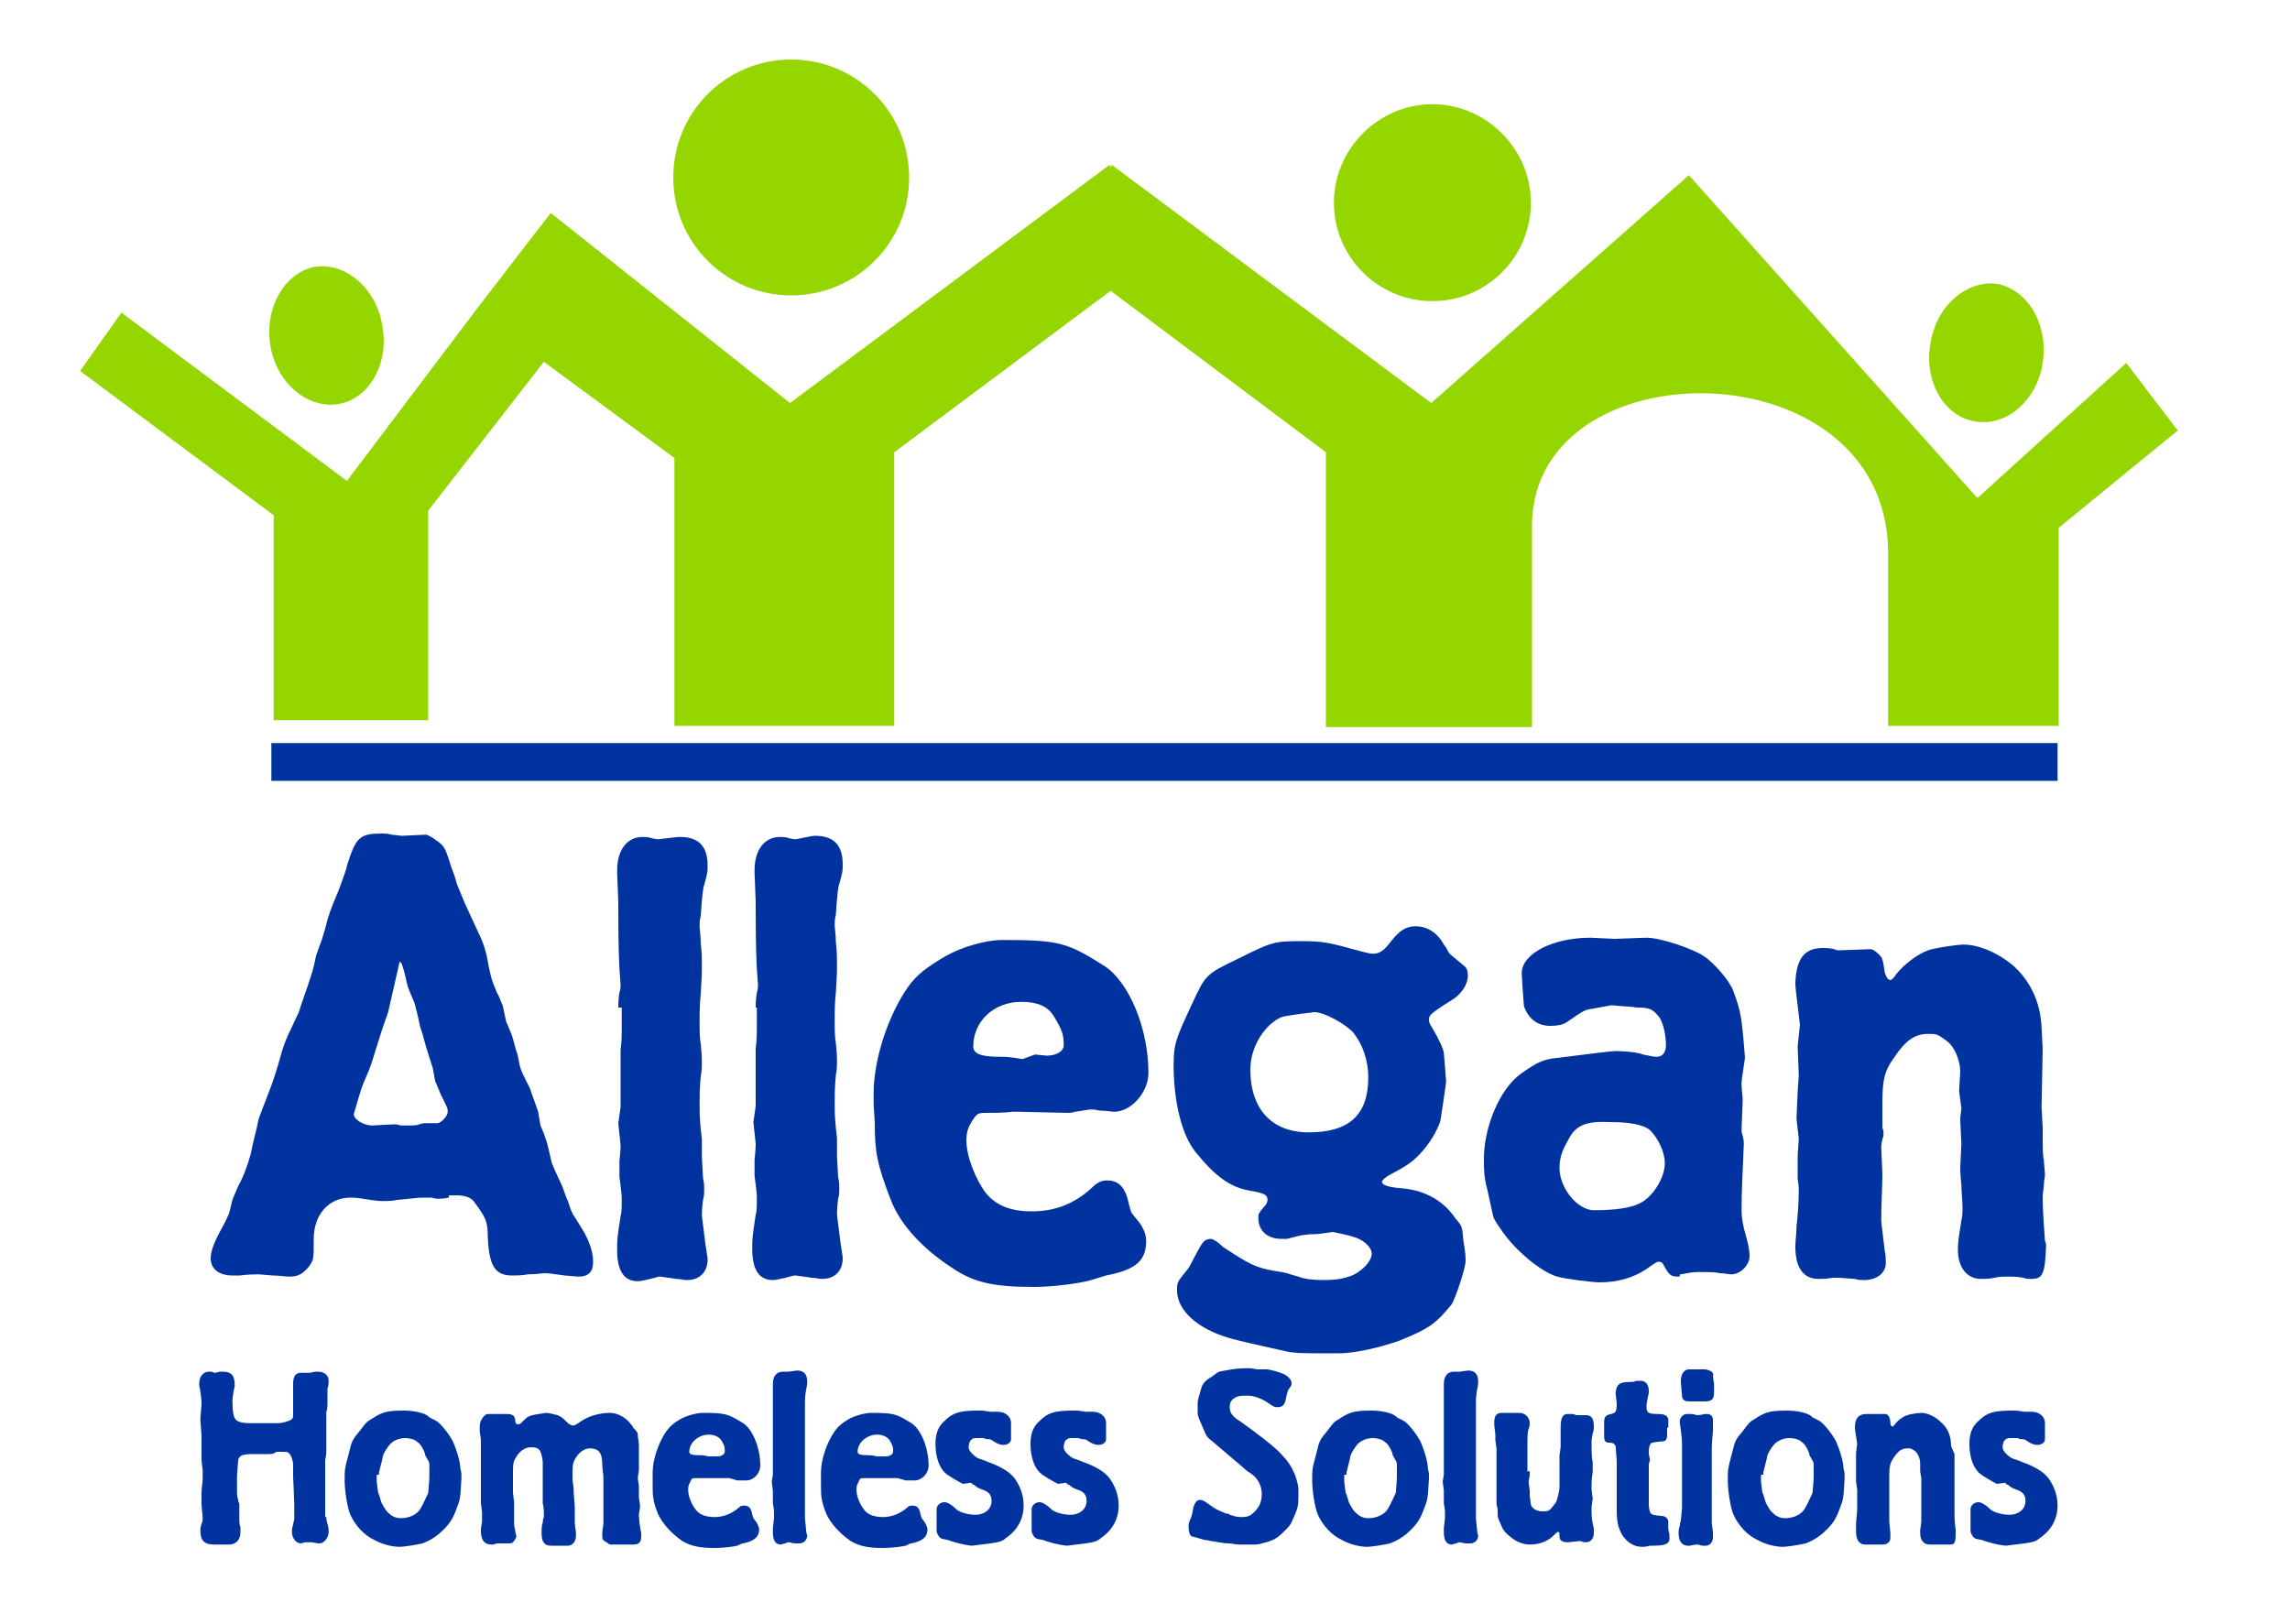
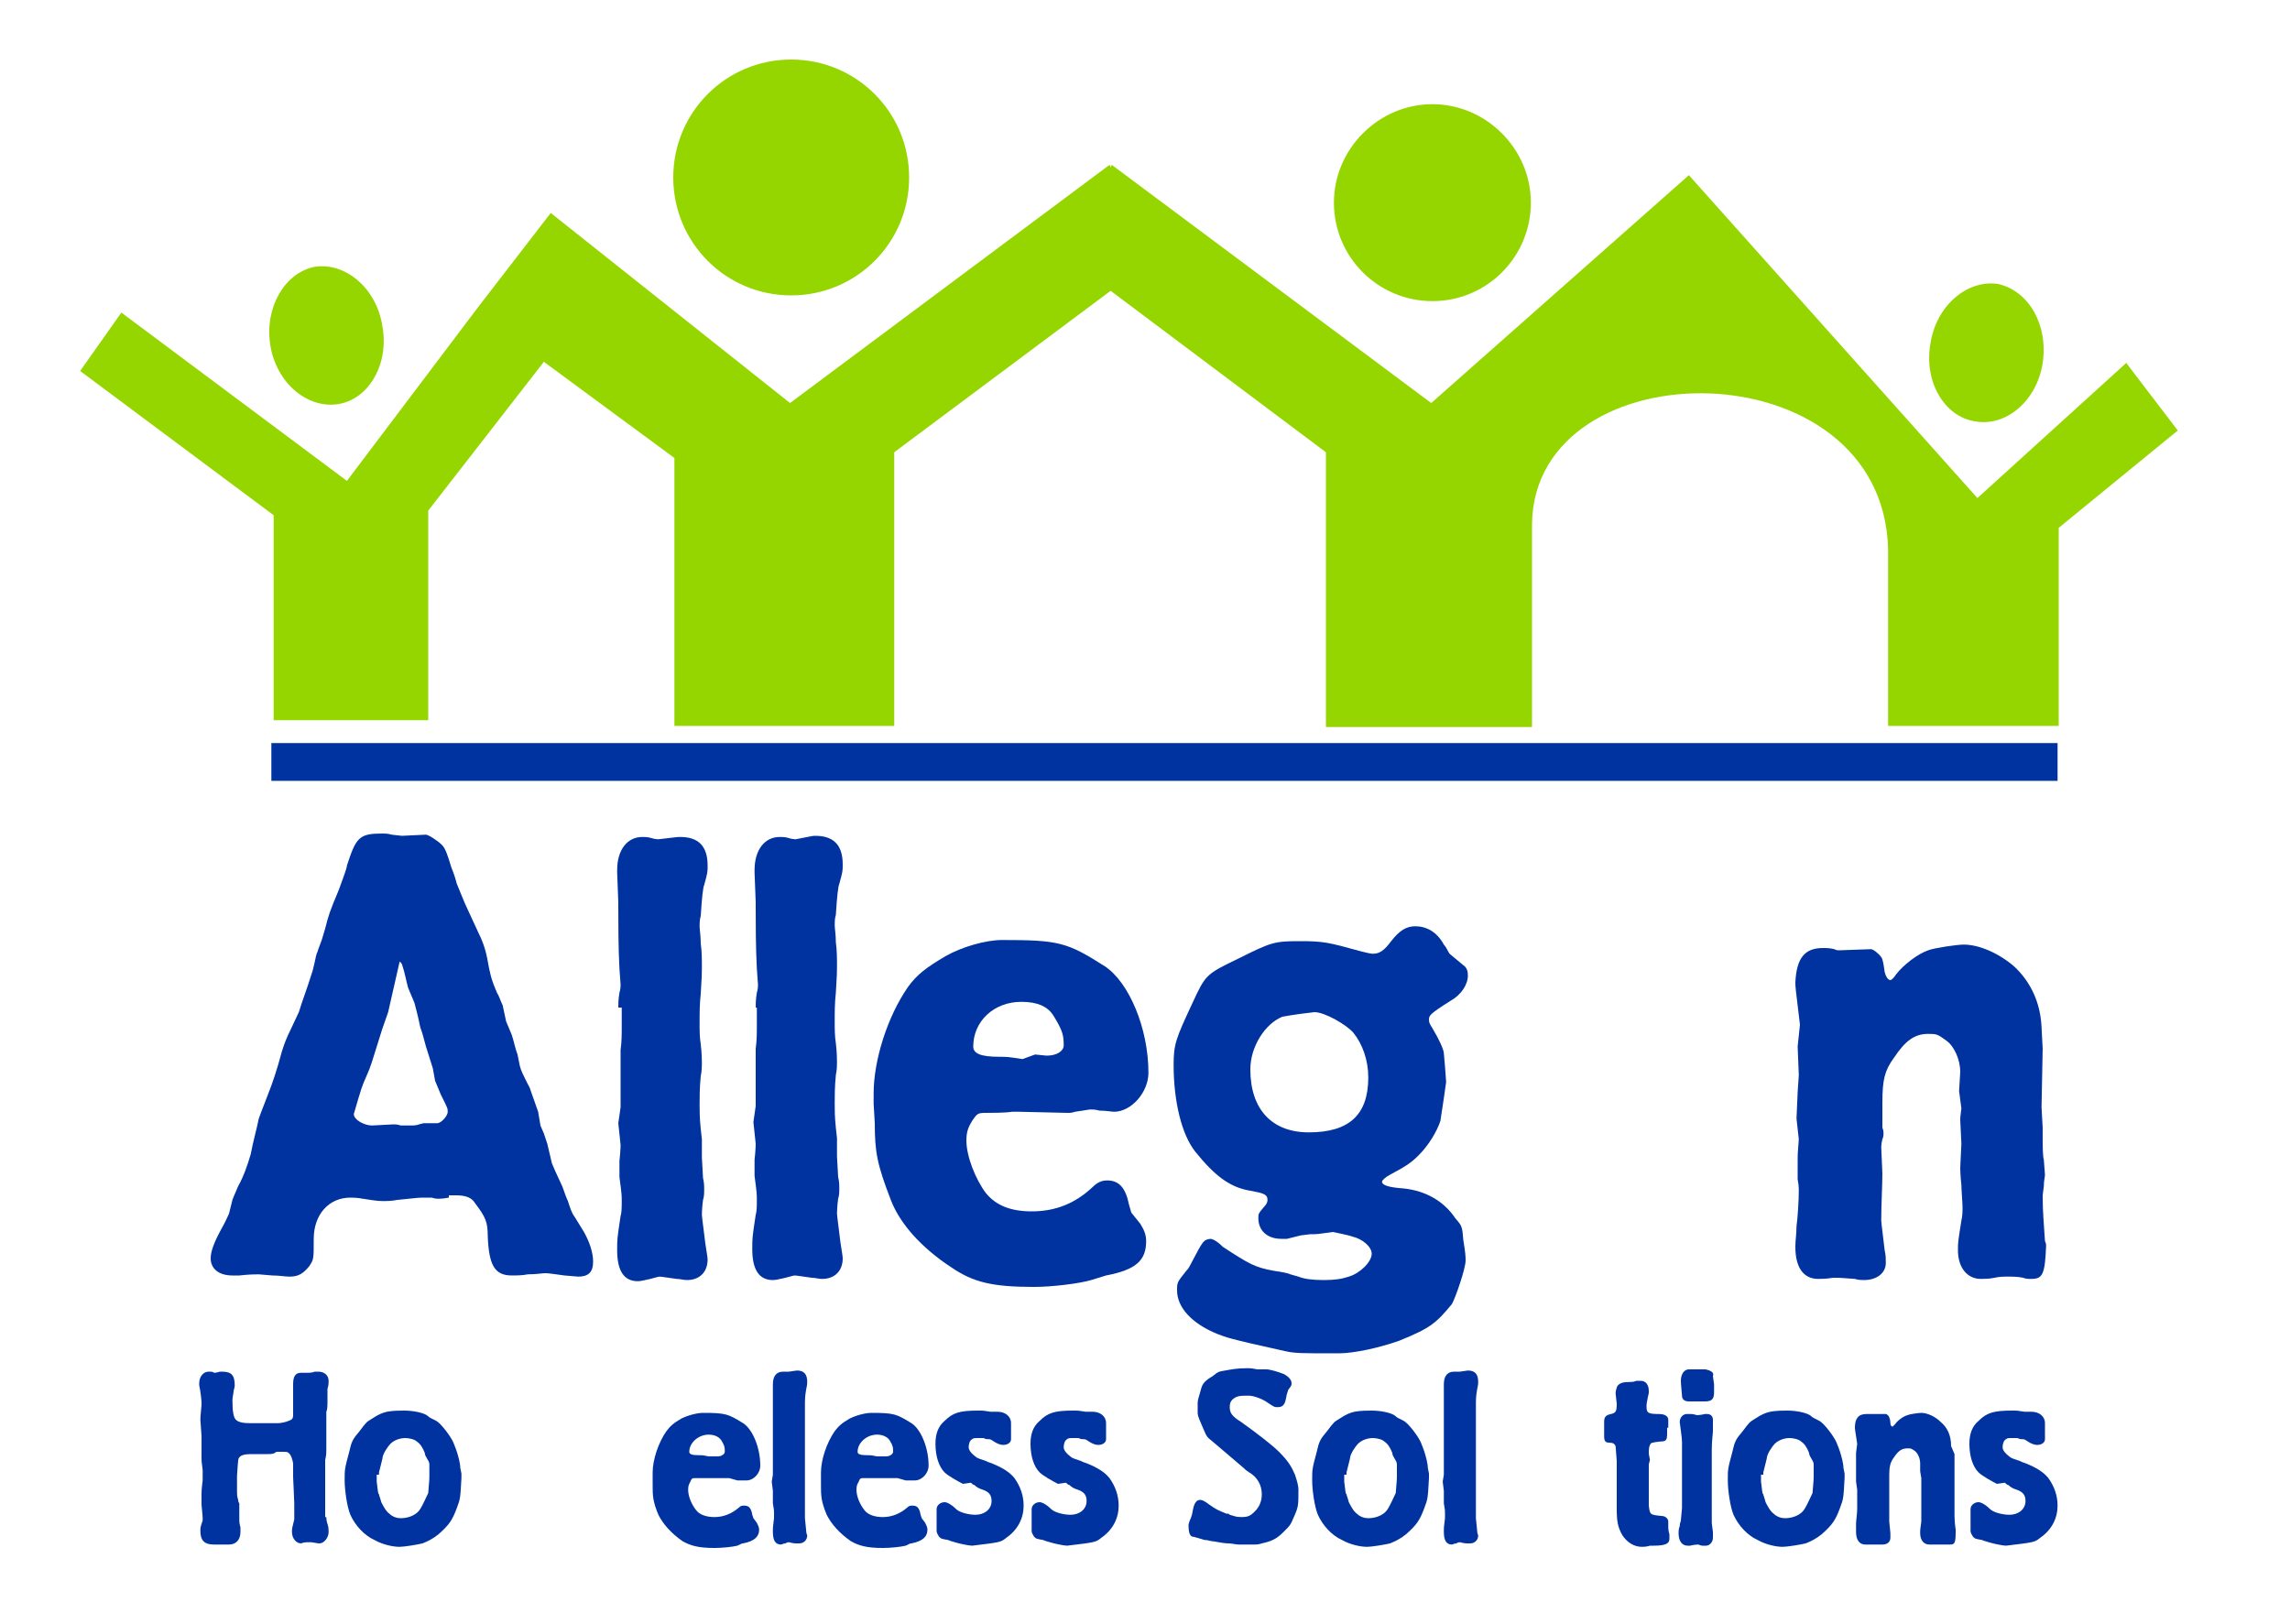
<svg xmlns="http://www.w3.org/2000/svg" id="Layer_1" x="0px" y="0px" viewBox="0 0 200 141.8" style="enable-background:new 0 0 200 141.8;" xml:space="preserve">
  <style type="text/css"> .st0{fill-rule:evenodd;clip-rule:evenodd;fill:#95D600;} .st1{fill-rule:evenodd;clip-rule:evenodd;fill:#0033A0;} .st2{fill:#0033A0;} </style>
  <g>
    <path class="st0" d="M164.9,48c-0.4-17.8-30.8-17.8-31.1-2.3v17.8h-18V39.5L97,25.4L78.1,39.5v23.9H58.9V40l-11.4-8.4L37.4,44.6 v18.3H23.9V45L7,32.4l3.6-5.1L30.3,42l11.4-15.1l6.4-8.3L69,35.2l27.9-20.8l0.1,0.2l0.1-0.2l27.9,20.8l22.5-19.9l25.2,28.2l13-11.8 l4.5,5.9l-10.4,8.5v17.3h-14.9V48L164.9,48z M58.8,15.5c0,5.7,4.6,10.3,10.3,10.3c5.7,0,10.3-4.6,10.3-10.3 c0-5.7-4.6-10.3-10.3-10.3C63.4,5.2,58.8,9.8,58.8,15.5z M116.5,17.7c0,4.8,3.9,8.6,8.6,8.6c4.8,0,8.6-3.9,8.6-8.6 s-3.9-8.6-8.6-8.6C120.4,9.1,116.5,13,116.5,17.7z M178.4,31.7c-0.5,3.3-3.2,5.6-5.9,5.1c-2.7-0.4-4.5-3.5-3.9-6.8 c0.5-3.3,3.2-5.6,5.9-5.2C177.2,25.4,178.9,28.4,178.4,31.7z M23.6,30.1c0.5,3.3,3.2,5.6,5.9,5.2c2.7-0.4,4.5-3.5,3.9-6.8 c-0.5-3.3-3.2-5.6-5.9-5.2C24.9,23.8,23.1,26.8,23.6,30.1z" />
    <g>
      <rect x="23.7" y="64.9" class="st1" width="156" height="3.3" />
      <g>
        <path class="st2" d="M39.2,104.6c-0.5,0.1-0.9,0.1-0.9,0.1c-0.1,0-0.3,0-0.6-0.1h-0.6c-0.5,0-0.5,0-2.4,0.2 c-0.5,0.1-0.9,0.1-1.3,0.1c-0.5,0-1-0.1-1.7-0.2c-0.5-0.1-0.9-0.1-1.1-0.1c-1.9,0-3.2,1.5-3.2,3.6c0,1.8,0,1.8-0.4,2.4 c-0.5,0.6-0.9,0.9-1.7,0.9c-0.4,0-0.9-0.1-1.5-0.1l-1.2-0.1c-0.3,0-0.8,0-1.7,0.1h-0.6c-1.2,0-1.9-0.6-1.9-1.5 c0-0.6,0.3-1.4,0.9-2.5c0.4-0.7,0.6-1.2,0.7-1.4l0.3-1.2c0.1-0.3,0.3-0.7,0.5-1.2c0.5-0.9,0.8-1.8,1.1-2.8 c0.2-1.1,0.5-2.1,0.7-3.1c0.1-0.3,0.3-0.8,0.8-2.1c0.4-1,0.8-2.2,1.2-3.7c0.2-0.7,0.5-1.4,0.7-1.8l0.8-1.7c0.3-1,0.6-1.7,1.2-3.6 c0.1-0.4,0.2-0.8,0.3-1.3c0.1-0.4,0.1-0.2,0.2-0.6l0.3-0.8l0.3-1c0.3-1.2,0.4-1.5,1.2-3.4c0.4-1.1,0.7-1.9,0.7-2.1 c0.8-2.5,1.1-2.8,3.1-2.8c0.2,0,0.5,0,0.8,0.1l0.9,0.1l2.1-0.1c0.2,0,1,0.5,1.4,0.9c0.3,0.3,0.5,0.9,0.8,1.9 c0.1,0.3,0.3,0.7,0.5,1.5l0.7,1.7l1.2,2.6c0.5,1,0.7,1.8,0.9,3c0.2,0.9,0.2,1,0.7,2.2c0.2,0.3,0.3,0.7,0.5,1.1l0.3,1.4l0.5,1.2 c0.2,0.6,0.3,1.2,0.5,1.7l0.2,1c0.1,0.4,0.3,0.8,0.6,1.4c0.3,0.6,0.2,0.3,0.4,0.9l0.6,1.7l0.2,1.2l0.3,0.7 c0.1,0.3,0.2,0.6,0.3,0.9l0.4,1.7l0.3,0.7l0.6,1.3c0.2,0.5,0.3,0.9,0.5,1.3c0.2,0.6,0.3,1,0.6,1.4l0.8,1.3 c0.5,0.9,0.8,1.8,0.8,2.6c0,0.9-0.4,1.3-1.3,1.3l-1.2-0.1c-0.8-0.1-1.3-0.2-1.7-0.2c-0.2,0-0.8,0.1-1.5,0.1 c-0.5,0.1-1,0.1-1.4,0.1c-1.5,0-2-0.9-2.1-3.4c0-1.3-0.2-1.7-1.1-2.9c-0.3-0.5-0.8-0.7-1.7-0.7H39.2z M33.9,88.4 c-0.5,1.4-0.6,1.7-0.9,2.7c-0.5,1.6-0.6,2-1,2.9c-0.4,0.9-0.4,0.9-1.1,3.3c0,0.5,0.9,1,1.6,1l1.9-0.1c0.1,0,0.3,0,0.6,0.1h0.7 c0.4,0,0.7,0,0.9-0.1l0.4-0.1h1.2c0.3,0,0.9-0.6,0.9-1c0-0.3,0-0.3-0.6-1.5L38,94.4l-0.2-1.1l-0.6-1.9l-0.3-1.1l-0.2-0.6 c-0.2-1-0.4-1.7-0.5-2.1c-0.5-1.2-0.6-1.4-0.6-1.5c-0.1-0.3-0.2-1-0.5-1.9c-0.1-0.1-0.1-0.2-0.2-0.2L33.9,88.4z" />
        <path class="st2" d="M54,88c0-0.3,0-0.7,0.1-1.3c0.1-0.3,0.1-0.6,0.1-0.7l-0.1-1.4C54,82.9,54,80.3,54,79.3v-0.5l-0.1-2.6V76 c0-1.8,0.9-2.9,2.2-2.9c0.2,0,0.5,0,0.8,0.1c0.3,0.1,0.6,0.1,0.6,0.1c1.7-0.2,1.7-0.2,1.9-0.2c1.6,0,2.4,0.8,2.4,2.5 c0,0.6,0,0.6-0.3,1.7c-0.1,0.2-0.2,1.1-0.3,2.7c-0.1,0.3-0.1,0.7-0.1,0.9c0,0.3,0.1,0.8,0.1,1.5c0.1,0.7,0.1,1.4,0.1,2.1 c0,0.6,0,0.6-0.1,2.3c-0.1,0.9-0.1,1.7-0.1,2.5c0,0.7,0,1.3,0.1,1.9c0.1,0.9,0.1,1.4,0.1,1.7c0,0.2,0,0.6-0.1,1.1 c-0.1,1-0.1,1.8-0.1,2.5c0,0.6,0,1.1,0.1,2.1l0.1,0.9v1.6l0.1,1.8c0.1,0.4,0.1,0.7,0.1,1c0,0.3,0,0.6-0.1,0.9 c-0.1,0.7-0.1,1.3-0.1,1.3c0,0.1,0,0.1,0.3,2.5c0.1,0.7,0.2,1.2,0.2,1.4c0,1.1-0.7,1.8-1.8,1.8c-0.3,0-0.6-0.1-0.9-0.1 c-0.8-0.1-1.3-0.2-1.5-0.2c-0.1,0-0.4,0.1-0.8,0.2c-0.5,0.1-0.8,0.2-1.1,0.2c-1.2,0-1.8-0.9-1.8-2.7c0-1,0-1,0.3-3 c0.1-0.3,0.1-0.8,0.1-1.3c0-0.5,0-0.6-0.2-2.1v-0.8v-0.6c0.1-0.9,0.1-1.4,0.1-1.4l-0.2-1.9l0.2-1.4v-5c0.1-0.7,0.1-1.4,0.1-2V88z " />
        <path class="st2" d="M66,88c0-0.3,0-0.7,0.1-1.3c0.1-0.3,0.1-0.6,0.1-0.7l-0.1-1.4c-0.1-1.7-0.1-4.3-0.1-5.3v-0.5l-0.1-2.6V76 c0-1.8,0.9-2.9,2.2-2.9c0.2,0,0.5,0,0.8,0.1c0.3,0.1,0.6,0.1,0.6,0.1C71,73,71,73,71.2,73c1.6,0,2.4,0.8,2.4,2.5 c0,0.6,0,0.6-0.3,1.7c-0.1,0.2-0.2,1.1-0.3,2.7c-0.1,0.3-0.1,0.7-0.1,0.9c0,0.3,0.1,0.8,0.1,1.5c0.1,0.7,0.1,1.4,0.1,2.1 c0,0.6,0,0.6-0.1,2.3c-0.1,0.9-0.1,1.7-0.1,2.5c0,0.7,0,1.3,0.1,1.9c0.1,0.9,0.1,1.4,0.1,1.7c0,0.2,0,0.6-0.1,1.1 c-0.1,1-0.1,1.8-0.1,2.5c0,0.6,0,1.1,0.1,2.1l0.1,0.9v1.6l0.1,1.8c0.1,0.4,0.1,0.7,0.1,1c0,0.3,0,0.6-0.1,0.9 c-0.1,0.7-0.1,1.3-0.1,1.3c0,0.1,0,0.1,0.3,2.5c0.1,0.7,0.2,1.2,0.2,1.4c0,1.1-0.7,1.8-1.8,1.8c-0.3,0-0.6-0.1-0.9-0.1 c-0.8-0.1-1.3-0.2-1.5-0.2c-0.1,0-0.4,0.1-0.8,0.2c-0.5,0.1-0.8,0.2-1.1,0.2c-1.2,0-1.8-0.9-1.8-2.7c0-1,0-1,0.3-3 c0.1-0.3,0.1-0.8,0.1-1.3c0-0.5,0-0.6-0.2-2.1v-0.8v-0.6c0.1-0.9,0.1-1.4,0.1-1.4l-0.2-1.9l0.2-1.4v-5c0.1-0.7,0.1-1.4,0.1-2V88z " />
        <path class="st2" d="M93.9,97.1c-0.3,0.1-0.5,0.1-0.6,0.1L89,97.1h-0.6c-0.6,0.1-1.9,0.1-2.4,0.1c-0.6,0-0.7,0.1-1.1,0.7 c-0.3,0.5-0.5,0.9-0.5,1.7c0,1.4,0.8,3.4,1.7,4.6c0.9,1.1,2.2,1.6,4,1.6c2.1,0,3.8-0.7,5.3-2.1c0.5-0.5,0.9-0.6,1.3-0.6 c1,0,1.6,0.6,1.9,2.1l0.2,0.7l0.8,1c0.3,0.5,0.5,0.9,0.5,1.5c0,1.7-0.9,2.5-3.5,3c-0.3,0.1-0.3,0.1-1.3,0.4c-1,0.3-3.4,0.6-5,0.6 c-3.6,0-5.3-0.4-7.2-1.7c-2.6-1.7-4.5-3.8-5.3-5.9c-1.2-3.1-1.4-4.2-1.4-6.7l-0.1-1.7v-0.9c0-2.9,1.2-6.7,3-9.3 c0.8-1.1,1.6-1.7,3.3-2.7c1.4-0.8,3.5-1.4,4.9-1.4c5,0,5.7,0.2,9,2.3c2.1,1.4,3.8,5.4,3.8,9.3c0,1.7-1.5,3.4-3,3.4 c-0.2,0-0.7-0.1-1.3-0.1c-0.3-0.1-0.6-0.1-0.8-0.1L93.9,97.1z M90.4,92.1l1,0.1c0.9,0,1.5-0.4,1.5-0.9c0-0.9-0.1-1.3-0.9-2.6 c-0.5-0.8-1.4-1.2-2.8-1.2c-2.4,0-4.2,1.7-4.2,3.9c0,0.6,0.6,0.9,2.3,0.9c0.7,0,0.7,0,2,0.2L90.4,92.1z" />
        <path class="st2" d="M113.4,111.5c0.5,0.2,1.2,0.3,2.2,0.3c1,0,1.6-0.1,2.2-0.3c1-0.3,2-1.3,2-2c0-0.6-0.8-1.3-1.7-1.5 c-0.2-0.1-1.7-0.4-1.7-0.4c-1.4,0.2-1.4,0.2-2,0.2l-0.8,0.1l-1.2,0.3h-0.5c-1.2,0-2-0.7-2-1.8c0-0.4,0-0.4,0.5-1 c0.2-0.2,0.3-0.4,0.3-0.6c0-0.5-0.4-0.6-1.5-0.8c-1.8-0.3-3.1-1.3-4.8-3.4c-1.2-1.5-1.9-4.4-1.9-7.6c0-1.8,0.2-2.3,1.6-5.3 c1.2-2.6,1.2-2.6,4.1-4c2.8-1.4,3.1-1.5,5.3-1.5c2.1,0,2.5,0.1,5.4,0.9c0.4,0.1,0.8,0.2,1,0.2c0.6,0,1-0.3,1.6-1.1 c0.7-0.9,1.3-1.3,2.1-1.3c1,0,1.9,0.5,2.5,1.6c0.2,0.2,0.3,0.5,0.5,0.8l1.2,1c0.3,0.2,0.4,0.5,0.4,0.9c0,0.8-0.6,1.7-1.5,2.2 c-1.9,1.2-1.9,1.3-1.9,1.7c0,0.2,0.1,0.4,0.3,0.7c0.6,1,1,1.9,1,2.2c0.1,1.1,0.1,1.1,0.2,2.5c-0.3,2.2-0.5,3.3-0.5,3.4 c-0.3,0.9-1,2.1-1.9,3c-0.6,0.6-1,0.9-2.5,1.7c-0.4,0.2-0.7,0.5-0.7,0.6c0,0.3,0.5,0.5,1.9,0.6c1.9,0.2,3.5,1.1,4.5,2.6 c0.6,0.7,0.6,0.7,0.7,1.9c0.2,1.2,0.2,1.5,0.2,1.8c0,0.7-0.9,3.3-1.2,3.8c-1.4,1.7-1.9,2.1-4.6,3.2c-1.7,0.6-3.9,1.1-5.3,1.1 c-3.4,0-3.8,0-4.7-0.2c-5-1.1-5.1-1.2-5.9-1.5c-2.2-0.9-3.5-2.3-3.5-3.8c0-0.7,0-0.7,0.8-1.7c0.2-0.2,0.3-0.4,0.4-0.6 c1.1-2.1,1.1-2.1,1.7-2.2c0.2,0,0.6,0.2,1.1,0.7c2.3,1.5,2.8,1.8,4.5,2.1c0.7,0.1,1.2,0.2,1.4,0.3L113.4,111.5z M112,88.8 c-1.5,0.6-2.8,2.6-2.8,4.6c0,3.5,1.9,5.5,5.1,5.5c3.5,0,5.2-1.5,5.2-4.8c0-1.5-0.5-2.9-1.3-3.9c-0.6-0.7-2.5-1.8-3.4-1.8 C113,88.6,112,88.8,112,88.8z" />
-         <path class="st2" d="M146.7,111.5c-0.8,0-0.9-0.1-1.4-1c-0.1-0.2-0.2-0.3-0.4-0.3c-0.2,0-0.2,0-1.2,0.7c-1.1,0.7-2.4,1.1-4,1.1 c-0.6,0-3-0.3-3.7-0.5c-1.4-0.4-3.7-2.3-4.9-4.1c-0.5-0.7-0.7-1.1-0.7-1.2l-0.5-2.3c-0.3-1.1-0.3-1.7-0.3-2.7 c0-2.8,1.4-6.1,3.2-7.4c1.4-1,2-1.3,3.2-1.4c3.1-0.4,4.8-0.6,5.1-0.6c0.8,0,1.9,0.1,2.4,0.3c0.5,0.1,0.9,0.2,1.2,0.2 c0.5,0,0.8-0.4,0.8-1c0-1-0.3-2.3-0.8-2.7c-0.4-0.5-0.8-0.6-1.7-0.6c-0.6-0.1-1.3-0.1-2.2-0.2c-0.1,0-0.1,0-1.7,0.3 c-0.7,0.1-0.7,0.1-2.3,1.2c-0.3,0.2-0.8,0.3-1.4,0.3c-1.1,0-1.9-0.6-2.3-1.7c0-0.1-0.1-1-0.2-2.9c0-1.7,2.7-3.1,6-3.1l2.1,0.1 l2.8-0.1c1.2,0,3.9,0.9,5,1.6c0.9,0.6,2.3,2.2,2.6,3.1c0.6,1.7,0.7,1.9,1,5.8c-0.3,2-0.3,2-0.3,2.3c0,0.2,0,0.2,0.1,1.3l-0.1,2.7 c0,0.1,0,0.2,0.1,0.5c0.1,0.4,0.1,0.6,0.1,0.7c-0.1,2.6-0.2,4-0.2,5.8c0,0.6,0.1,1.3,0.4,2.3c0.2,0.7,0.3,1.3,0.3,1.7 c0,0.8-0.8,1.6-1.6,1.6c-0.2,0-0.6-0.1-1-0.1c-0.4-0.1-1-0.1-1.8-0.1c-0.5,0-0.5,0-1.6,0.2H146.7z M137,99.5 c-0.6,1-0.8,1.7-0.8,2.5c0,1.8,1.6,3.7,3,3.7c1.9,0,3.2-0.2,4-0.6c1.1-0.5,2.2-2.2,2.2-3.5c0-1-0.6-2.2-1.3-2.9 c-0.6-0.5-1.9-0.7-3.5-0.7C138.5,97.9,137.6,98.3,137,99.5z" />
        <path class="st2" d="M178.4,91.6l-0.1,5.1l0.1,1.8v0.6c0,1.1,0,1.8,0.1,2.2l0.1,1.3c0,0.2-0.1,0.5-0.1,1l-0.1,0.8 c0,1.6,0.1,2.3,0.2,4c0.1,0.2,0.1,0.3,0.1,0.4c-0.1,2.5-0.3,2.9-1.3,2.9c-0.2,0-0.5,0-0.7-0.1c-0.5-0.1-0.9-0.1-1.3-0.1 c-0.4,0-0.8,0-1.2,0.1c-0.5,0.1-0.9,0.1-1.2,0.1c-1.2,0-2-1-2-2.5c0-0.7,0-0.7,0.3-2.6c0.1-0.4,0.1-0.8,0.1-1.2 c0-0.3-0.1-1.5-0.1-1.9c-0.1-0.9-0.1-1.5-0.1-1.5l0.1-2.1l-0.1-2.1c0-0.2,0-0.2,0.1-1l-0.2-1.5l0.1-1.7c0-1-0.5-2.2-1.2-2.7 c-0.8-0.6-0.9-0.6-1.6-0.6c-1.2,0-2,0.6-3,2.1c-0.8,1.1-1,1.9-1,3.9v2.2c0.1,0.2,0.1,0.4,0.1,0.5c0,0.1,0,0.3-0.1,0.5 c-0.1,0.4-0.1,0.7-0.1,0.7l0.1,2.3c0,1-0.1,2.7-0.1,4.1c0,0.1,0,0.1,0.3,2.6c0.1,0.4,0.1,0.8,0.1,1.1c0,0.9-0.8,1.5-1.9,1.5 c-0.2,0-0.5,0-0.8-0.1l-1.4-0.1h-0.5c-0.6,0.1-1.1,0.1-1.3,0.1c-1.3,0-2-1-2-2.8c0-0.6,0.1-1.1,0.1-1.8c0.1-0.7,0.2-2.2,0.2-3.2 c0,0,0-0.4-0.1-0.9v-1.6c0-0.6,0-0.6,0.1-1.9l-0.2-1.8l0.1-2.3l0.1-1.5l-0.1-2.5l0.2-1.9c-0.4-3.3-0.4-3.3-0.4-3.7 c0.1-2.1,0.8-3,2.4-3c0.3,0,0.6,0,1,0.1c0.2,0.1,0.3,0.1,0.4,0.1l2.8-0.1c0.2,0,0.7,0.4,0.9,0.7c0.1,0.1,0.2,0.5,0.3,1.3 c0.1,0.4,0.3,0.7,0.5,0.7c0.1,0,0.3-0.2,0.5-0.5c0.6-0.8,1.9-1.8,2.8-2.1c0.5-0.2,2.5-0.5,3.1-0.5c1.3,0,3,0.7,4.4,1.9 c1.4,1.3,2.3,3.1,2.4,5.3L178.4,91.6z" />
      </g>
      <g>
        <g>
          <path class="st2" d="M28.5,132.5c0,0.1,0,0.3,0.1,0.6c0.1,0.3,0.1,0.5,0.1,0.7c0,0.5-0.4,1-0.8,1c-0.1,0-0.1,0-0.7-0.1 c-0.1,0-0.2,0-0.2,0c-0.1,0-0.1,0-0.2,0c-0.3,0-0.5,0.1-0.5,0.1c-0.4,0-0.8-0.4-0.8-1c0-0.3,0-0.3,0.2-1.1c0-0.1,0-0.2,0-0.3 c0-0.1,0-0.1,0-0.6l0-0.5c0-0.3-0.1-2.2-0.1-2.3l0-1.1c0-0.3-0.2-0.9-0.4-1c-0.1-0.1-0.1-0.1-1-0.1c0,0-0.1,0-0.2,0.1 c-0.2,0.1-0.4,0.1-0.6,0.1c-0.2,0-0.6,0-1.1,0c-0.2,0-0.3,0-0.4,0c-0.5,0-0.9,0.1-1,0.3c-0.1,0.1-0.1,0.1-0.2,1.6 c0,0.6,0,0.6,0,0.6c0,0.1,0,0.3,0,0.6c0,0.1,0,0.2,0,0.2c0,0.2,0,0.4,0.1,0.7c0,0.2,0.1,0.3,0.1,0.3l0,0.6l0,0.4l0,0.5 c0,0,0,0.3,0.1,0.6c0,0.2,0,0.3,0,0.4c0,0.7-0.4,1.1-1,1.1c-0.1,0-0.4,0-0.7,0l-0.6,0c-0.8,0-1.2-0.3-1.2-1.2 c0-0.3,0-0.3,0.2-0.9c0,0,0-0.1,0-0.2c0-0.1,0-0.1-0.1-1.2c0-0.1,0-0.3,0-0.6c0-0.6,0-0.7,0.1-1.5c0-0.1,0-0.2,0-0.3 c0-0.2,0-0.4,0-0.6c-0.1-0.7-0.1-0.9-0.1-1c0-0.2,0-0.6,0-0.9c0-0.1,0-0.2,0-0.2c0-0.5,0-0.8,0-0.9l-0.1-1.4 c0-0.2,0-0.2,0.1-1.3v-0.2c0-0.2-0.1-1.1-0.2-1.5c0-0.1,0-0.2,0-0.2c0-0.6,0.4-1,0.8-1c0.1,0,0.2,0,0.2,0c0.2,0,0.3,0.1,0.3,0.1 s0.2,0,0.5-0.1c0.1,0,0.1,0,0.2,0c0.8,0,1.1,0.3,1.1,1.2c0,0.1,0,0.1-0.1,0.5c0,0.2-0.1,0.5-0.1,0.8c0,1,0.1,1.5,0.3,1.7 c0.2,0.2,0.6,0.3,1.2,0.3c0.2,0,0.4,0,0.7,0c0.2,0,0.3,0,0.4,0c0.2,0,1.2,0,1.4,0c0.2,0,0.7-0.1,0.9-0.2 c0.3-0.1,0.4-0.2,0.4-0.5v-0.2c0-0.2,0-0.2,0-0.3l0-0.6l0-1.6c0-0.7,0.2-1,0.7-1c0.1,0,0.2,0,0.4,0c0.1,0,0.2,0,0.2,0 c0.1,0,0.3,0,0.6-0.1c0.1,0,0.2,0,0.3,0c0.5,0,0.9,0.3,0.9,0.8c0,0.2,0,0.4-0.1,0.7c0,0.2,0,0.4,0,0.4c0,0,0,0.2,0,0.5 c0,0.1,0,0.2,0,0.3c0,0.2,0,0.6-0.1,0.8c0,0.2,0,0.3,0,0.3l0,1c0,0,0,0.1,0,0.2c0,0.1,0,0.3,0,0.4c0,0.2,0,0.4,0,0.7 c0,0.4,0,0.7,0,0.8c0,0.2,0,0.4-0.1,0.8c0,0.3,0,0.5,0,0.6c0,0.1,0,0.4,0,0.6c0,0.2,0,0.3,0,0.4c0,0,0,0.2,0,0.5l0,1.3 c0,0.1,0,0.2,0,0.4v0.6V132.5z" />
          <path class="st2" d="M40.3,128.7c0,0.2,0,0.4,0,0.4c-0.1,1.8-0.1,1.8-0.4,2.6c-0.4,1.1-0.7,1.5-1.6,2.3 c-0.5,0.4-0.9,0.6-1.4,0.8c-0.4,0.1-1.6,0.3-2,0.3c-0.6,0-1.5-0.2-2.2-0.6c-0.9-0.4-1.7-1.3-2.1-2.2c-0.3-0.7-0.5-2.2-0.5-3 c0-1,0-1,0.4-2.5c0.2-0.9,0.3-1.1,0.9-1.8c0.6-0.8,0.6-0.8,1.1-1.1c0.6-0.4,0.9-0.5,1.3-0.6c0.5-0.1,1.2-0.1,1.5-0.1 c0.8,0,1.8,0.2,2.1,0.5c0.1,0.1,0.1,0.1,0.7,0.4c0.4,0.2,1.3,1.4,1.5,1.9c0.2,0.5,0.2,0.5,0.3,0.8c0.1,0.3,0.3,1,0.3,1.4 L40.3,128.7z M32.9,128.8c0,0.2,0,0.2,0,0.6c0.1,0.7,0.1,1.1,0.2,1.1c0,0.1,0.1,0.3,0.2,0.7c0.1,0.2,0.4,0.8,0.7,1 c0.3,0.3,0.7,0.4,1,0.4c0.7,0,1.4-0.3,1.7-0.8c0.2-0.3,0.6-1.2,0.7-1.4c0-0.2,0.1-1,0.1-1.4c0-0.4,0-0.8,0-1 c0-0.2,0-0.3-0.2-0.6c-0.1-0.2-0.2-0.3-0.2-0.5c-0.2-0.5-0.4-0.8-0.7-1c-0.2-0.2-0.7-0.3-1-0.3c-0.5,0-1,0.2-1.3,0.5 c-0.2,0.2-0.7,0.9-0.7,1.3c-0.2,0.8-0.3,1.2-0.3,1.2V128.8z" />
-           <path class="st2" d="M53.3,134.9c-0.1,0-0.3-0.2-0.5-0.3c-0.2-0.1-0.2-0.3-0.2-0.6c0-0.2,0-0.2,0.1-0.9c0-0.1,0-0.3,0-0.4v-0.2 l0-0.4v-0.3c0-0.4,0-0.6,0-0.8c0-0.1,0-0.2,0-0.2l0-0.8c0-0.5,0-0.5,0-0.6c0-0.1,0-0.1,0-0.4c0-0.3-0.1-0.6-0.1-1.1 c0-1-0.3-1.4-1.1-1.4c-0.4,0-0.9,0.3-1.2,0.8c-0.2,0.3-0.3,0.6-0.3,1.2c0,0.2,0,0.2,0,0.7l0.1,0.8c0,0,0,0.1,0,0.1 c0,0.2,0,0.2,0,0.2l0.1,1.3c0,0,0,0.1,0,0.2c0,0.2,0,0.5,0,0.9c0,0.4,0,0.5,0.1,1.1c0,0.2,0,0.3,0,0.4c0,0.4-0.3,0.8-0.7,0.8 c-0.1,0-0.2,0-0.2,0c-0.3,0-0.5,0-0.6,0c0,0-0.1,0-0.2,0l-0.5,0c-0.6,0-0.8-0.4-0.8-1.1c0-0.3,0-0.7,0.1-0.9 c0-0.3,0.1-0.5,0.1-0.5c0-0.5,0-0.9-0.1-1.2c0-0.1,0-0.3,0-0.6c0,0,0-0.1,0-0.3c0-0.1,0-0.2,0-0.3v-0.4c0-0.2,0-0.2,0-0.8 c0-0.2,0-0.2,0-0.5l0-0.7c0-0.2-0.1-0.7-0.2-0.9c-0.1-0.3-0.4-0.4-0.8-0.4c-0.6,0-1.1,0.4-1.4,1c-0.2,0.3-0.2,0.7-0.2,1.3 c0,0.2,0,0.4,0,0.6v0.2l0,0.9l0.1,0.8c0,0,0,0.1,0,0.2l0,1.5c0,0.1,0,0.2,0,0.3c0.1,0.6,0.2,1,0.2,1c0,0.1-0.2,0.4-0.3,0.5 c-0.1,0.1-0.2,0.1-0.5,0.1c-0.2,0-0.4,0-0.5,0c-0.2,0-0.3,0-0.3,0c0,0-0.2,0-0.4,0.1c-0.1,0-0.2,0-0.2,0c-0.6,0-0.9-0.4-0.9-1.2 c0-0.2,0-0.2,0.1-0.8c0-0.1,0-0.3,0-0.6c0-0.3,0-0.3-0.1-1c0-0.2,0-0.4,0-0.7c0-0.2,0-0.2,0-0.5l0-0.7c0,0,0-0.1,0-0.2 c0-0.2,0-0.5,0-0.8V128c0-0.4,0-0.7,0-0.8c0,0,0-0.1,0-0.2l0-0.8c0-0.4,0-0.6-0.1-1.1c0-0.2,0-0.4,0-0.6c0-0.4,0.4-1,0.7-1l1,0 c0.2,0,0.5,0,0.7,0c0.5,0,0.7,0.2,0.7,0.6c0,0.2,0.1,0.3,0.2,0.3c0.2,0,0.2,0,0.6-0.4c0.4-0.4,0.6-0.4,1.9-0.6 c0.2,0,0.6,0.1,1,0.2c0.4,0.2,0.4,0.2,0.8,0.6c0.2,0.2,0.4,0.3,0.5,0.3c0.2,0,0.2,0,0.8-0.4c0.6-0.4,1.5-0.7,2.5-0.7 c0.6,0,1.4,0.4,1.8,1c0.1,0.1,0.2,0.2,0.2,0.3c0.3,0.3,0.4,0.4,0.4,0.6c0,0.2,0.1,0.7,0.1,0.9l0,0.5l0,0.6c0,0.5,0,0.5,0,0.6 c0,0.1,0,0.1,0,0.5l-0.1,0.7l0.1,0.7c0,0,0,0.1,0,0.2c0,0.1,0,0.2,0,0.2c0,0.3,0,0.5,0,0.6l0.1,0.7c0,0,0,0.3-0.1,0.7 c0,0.1,0,0.2,0,0.2c0,0.2,0.1,1.1,0.2,1.5c0,0.1,0,0.2,0,0.3c0,0.5-0.2,0.7-0.7,0.7c-0.2,0-0.7,0-0.8,0c-0.1,0-0.2,0-0.2,0 L53.3,134.9z" />
          <path class="st2" d="M63.7,129.1c-0.1,0-0.2,0-0.2,0l-1.7,0h-0.2c-0.2,0-0.7,0-0.9,0c-0.2,0-0.3,0-0.4,0.3 c-0.1,0.2-0.2,0.3-0.2,0.7c0,0.6,0.3,1.3,0.7,1.8c0.3,0.4,0.9,0.6,1.6,0.6c0.8,0,1.5-0.3,2.1-0.8c0.2-0.2,0.3-0.2,0.5-0.2 c0.4,0,0.6,0.2,0.7,0.8l0.1,0.3l0.3,0.4c0.1,0.2,0.2,0.4,0.2,0.6c0,0.6-0.4,1-1.4,1.2c-0.1,0-0.1,0-0.5,0.2 c-0.4,0.1-1.3,0.2-2,0.2c-1.4,0-2.1-0.2-2.8-0.6c-1-0.7-1.7-1.5-2.1-2.3c-0.5-1.2-0.5-1.7-0.5-2.6l0-0.7v-0.4 c0-1.1,0.5-2.6,1.2-3.6c0.3-0.4,0.6-0.7,1.3-1.1c0.6-0.3,1.4-0.5,1.9-0.5c2,0,2.2,0.1,3.5,0.9c0.8,0.5,1.5,2.1,1.5,3.7 c0,0.7-0.6,1.3-1.2,1.3c-0.1,0-0.3,0-0.5,0c-0.1,0-0.2,0-0.3,0L63.7,129.1z M62.3,127.2l0.4,0c0.3,0,0.6-0.2,0.6-0.4 c0-0.4,0-0.5-0.3-1c-0.2-0.3-0.6-0.5-1.1-0.5c-0.9,0-1.7,0.7-1.7,1.5c0,0.2,0.2,0.3,0.9,0.3c0.3,0,0.3,0,0.8,0.1L62.3,127.2z" />
          <path class="st2" d="M67.5,125.6c0-0.1,0-0.3,0-0.5c0-0.1,0-0.2,0-0.3l0-0.5c0-0.7,0-1.7,0-2.1V122l0-1v-0.1 c0-0.7,0.3-1.1,0.9-1.1c0.1,0,0.2,0,0.3,0c0.1,0,0.2,0,0.2,0c0.7-0.1,0.7-0.1,0.7-0.1c0.6,0,0.9,0.3,0.9,1c0,0.2,0,0.2-0.1,0.7 c0,0.1-0.1,0.4-0.1,1.1c0,0.1,0,0.3,0,0.3c0,0.1,0,0.3,0,0.6c0,0.3,0,0.5,0,0.8c0,0.2,0,0.2,0,0.9c0,0.4,0,0.7,0,1 c0,0.3,0,0.5,0,0.7c0,0.3,0,0.6,0,0.7c0,0.1,0,0.2,0,0.4c0,0.4,0,0.7,0,1c0,0.2,0,0.4,0,0.8l0,0.4v0.6l0,0.7c0,0.2,0,0.3,0,0.4 c0,0.1,0,0.2,0,0.3c0,0.3,0,0.5,0,0.5c0,0,0,0,0.1,1c0,0.3,0.1,0.5,0.1,0.5c0,0.4-0.3,0.7-0.7,0.7c-0.1,0-0.2,0-0.3,0 c-0.3,0-0.5-0.1-0.6-0.1c0,0-0.2,0-0.3,0.1c-0.2,0-0.3,0.1-0.4,0.1c-0.5,0-0.7-0.4-0.7-1.1c0-0.4,0-0.4,0.1-1.2 c0-0.1,0-0.3,0-0.5c0-0.2,0-0.2-0.1-0.8V131v-0.2c0-0.3,0-0.6,0-0.6l-0.1-0.8l0.1-0.6v-2c0-0.3,0-0.6,0-0.8V125.6z" />
          <path class="st2" d="M78.4,129.1c-0.1,0-0.2,0-0.2,0l-1.7,0h-0.2c-0.2,0-0.7,0-0.9,0c-0.2,0-0.3,0-0.4,0.3 c-0.1,0.2-0.2,0.3-0.2,0.7c0,0.6,0.3,1.3,0.7,1.8c0.3,0.4,0.9,0.6,1.6,0.6c0.8,0,1.5-0.3,2.1-0.8c0.2-0.2,0.3-0.2,0.5-0.2 c0.4,0,0.6,0.2,0.7,0.8l0.1,0.3l0.3,0.4c0.1,0.2,0.2,0.4,0.2,0.6c0,0.6-0.4,1-1.4,1.2c-0.1,0-0.1,0-0.5,0.2 c-0.4,0.1-1.3,0.2-2,0.2c-1.4,0-2.1-0.2-2.8-0.6c-1-0.7-1.7-1.5-2.1-2.3c-0.5-1.2-0.5-1.7-0.5-2.6l0-0.7v-0.4 c0-1.1,0.5-2.6,1.2-3.6c0.3-0.4,0.6-0.7,1.3-1.1c0.6-0.3,1.4-0.5,1.9-0.5c2,0,2.2,0.1,3.5,0.9c0.8,0.5,1.5,2.1,1.5,3.7 c0,0.7-0.6,1.3-1.2,1.3c-0.1,0-0.3,0-0.5,0c-0.1,0-0.2,0-0.3,0L78.4,129.1z M77,127.2l0.4,0c0.3,0,0.6-0.2,0.6-0.4 c0-0.4,0-0.5-0.3-1c-0.2-0.3-0.6-0.5-1.1-0.5c-0.9,0-1.7,0.7-1.7,1.5c0,0.2,0.2,0.3,0.9,0.3c0.3,0,0.3,0,0.8,0.1L77,127.2z" />
          <path class="st2" d="M84.1,129.6c-0.4-0.2-1.3-0.7-1.6-1c-0.5-0.5-0.8-1.4-0.8-2.5c0-0.8,0.2-1.5,0.8-2c0.7-0.7,1.3-0.9,2.9-0.9 c0.5,0,0.5,0,1.1,0.1c0.2,0,0.2,0,0.6,0c0.7,0,1.2,0.4,1.2,1c0,0.1,0,0.3,0,0.4l0,0.3v0.7c0,0.3-0.3,0.5-0.7,0.5 c-0.2,0-0.5-0.1-0.8-0.3c-0.3-0.2-0.3-0.2-0.5-0.2c-0.1,0-0.2,0-0.4-0.1c-0.2,0-0.2,0-0.4,0c-0.4,0-0.5,0-0.6,0.1 c-0.2,0.1-0.3,0.4-0.3,0.7c0,0.3,0.3,0.6,0.7,0.9c0.2,0.1,0.2,0.1,0.8,0.3c0.2,0.1,0.2,0.1,0.5,0.2c1,0.4,1.6,0.8,2,1.3 c0.5,0.7,0.8,1.5,0.8,2.4c0,1.1-0.5,2.1-1.5,2.8c-0.5,0.4-0.5,0.4-3,0.7c-0.3,0-1.2-0.2-1.5-0.3c-0.3-0.1-0.4-0.1-0.6-0.2 c-0.6-0.1-0.6-0.1-0.8-0.3c-0.1-0.2-0.2-0.3-0.2-0.5c0-0.1,0-0.2,0-0.4c0-0.2,0-0.4,0-0.5c0-0.1,0-0.3,0-0.5c0-0.2,0-0.4,0-0.5 c0-0.3,0.3-0.6,0.7-0.6c0.2,0,0.6,0.2,1,0.6c0.3,0.3,1.1,0.5,1.7,0.5c0.8,0,1.4-0.5,1.4-1.2c0-0.5-0.2-0.8-0.8-1 c-0.3-0.1-0.5-0.2-0.7-0.4c-0.1,0-0.2-0.1-0.3-0.2L84.1,129.6z" />
          <path class="st2" d="M92.4,129.6c-0.4-0.2-1.3-0.7-1.6-1c-0.5-0.5-0.8-1.4-0.8-2.5c0-0.8,0.2-1.5,0.8-2c0.7-0.7,1.3-0.9,2.9-0.9 c0.5,0,0.5,0,1.1,0.1c0.2,0,0.2,0,0.6,0c0.7,0,1.2,0.4,1.2,1c0,0.1,0,0.3,0,0.4l0,0.3v0.7c0,0.3-0.3,0.5-0.7,0.5 c-0.2,0-0.5-0.1-0.8-0.3c-0.3-0.2-0.3-0.2-0.5-0.2c-0.1,0-0.2,0-0.4-0.1c-0.2,0-0.2,0-0.4,0c-0.4,0-0.5,0-0.6,0.1 c-0.2,0.1-0.3,0.4-0.3,0.7c0,0.3,0.3,0.6,0.7,0.9c0.2,0.1,0.2,0.1,0.8,0.3c0.2,0.1,0.2,0.1,0.5,0.2c1,0.4,1.6,0.8,2,1.3 c0.5,0.7,0.8,1.5,0.8,2.4c0,1.1-0.5,2.1-1.5,2.8c-0.5,0.4-0.5,0.4-3,0.7c-0.3,0-1.2-0.2-1.5-0.3c-0.3-0.1-0.4-0.1-0.6-0.2 c-0.6-0.1-0.6-0.1-0.8-0.3c-0.1-0.2-0.2-0.3-0.2-0.5c0-0.1,0-0.2,0-0.4c0-0.2,0-0.4,0-0.5c0-0.1,0-0.3,0-0.5c0-0.2,0-0.4,0-0.5 c0-0.3,0.3-0.6,0.7-0.6c0.2,0,0.6,0.2,1,0.6c0.3,0.3,1.1,0.5,1.7,0.5c0.8,0,1.4-0.5,1.4-1.2c0-0.5-0.2-0.8-0.8-1 c-0.3-0.1-0.5-0.2-0.7-0.4c-0.1,0-0.2-0.1-0.3-0.2L92.4,129.6z" />
        </g>
        <g>
          <path class="st2" d="M105.9,125.9c-0.5-0.4-0.5-0.4-0.8-1.1c-0.3-0.7-0.5-1.1-0.5-1.4l0-0.4l0-0.5c0-0.2,0.1-0.5,0.3-1.2 c0.1-0.4,0.3-0.7,1-1.1c0.5-0.4,0.5-0.4,1.1-0.5c0.6-0.1,1-0.2,1.9-0.2c0.3,0,0.4,0,0.9,0.1l0.8,0c0.3,0,1,0.2,1.5,0.4 c0.4,0.2,0.7,0.5,0.7,0.8c0,0.2,0,0.2-0.3,0.6c0,0.1-0.1,0.2-0.2,0.8c-0.1,0.5-0.3,0.7-0.7,0.7c-0.3,0-0.3,0-0.9-0.4 c-0.4-0.3-1.2-0.6-1.6-0.6c-0.7,0-0.8,0-1.1,0.1c-0.4,0.2-0.6,0.4-0.6,0.9c0,0.5,0.2,0.8,1,1.3c1.4,1,2.7,2,3.3,2.6 c0.8,0.8,1.1,1.3,1.4,2c0.2,0.6,0.3,1,0.3,1.3c0,1.4,0,1.5-0.4,2.4c-0.3,0.7-0.3,0.7-0.9,1.3c-0.6,0.6-1,0.8-1.9,1 c-0.3,0.1-0.4,0.1-0.8,0.1c-1,0-1.2,0-1.2,0c-0.3,0-0.6-0.1-0.9-0.1c-0.5,0-1.3-0.2-1.5-0.2c-0.1,0-0.3-0.1-0.6-0.1 c-0.3-0.1-1-0.3-1.1-0.3c-0.2-0.1-0.3-0.4-0.3-1c0-0.1,0.1-0.4,0.2-0.6l0.1-0.3l0.1-0.5c0.1-0.5,0.3-0.8,0.6-0.8 c0.2,0,0.4,0.1,0.8,0.4c0.7,0.5,0.8,0.5,1.5,0.8c0.2,0,0.2,0,0.3,0.1c0.4,0.1,0.5,0.2,1,0.2c0.6,0,0.8-0.1,1.2-0.5 c0.4-0.4,0.6-0.9,0.6-1.5c0-0.8-0.4-1.5-1.1-1.9c-0.3-0.2-0.3-0.2-0.5-0.4L105.9,125.9z" />
          <path class="st2" d="M124.8,128.7c0,0.2,0,0.4,0,0.4c-0.1,1.8-0.1,1.8-0.4,2.6c-0.4,1.1-0.7,1.5-1.6,2.3 c-0.5,0.4-0.9,0.6-1.4,0.8c-0.4,0.1-1.6,0.3-2,0.3c-0.6,0-1.5-0.2-2.2-0.6c-0.9-0.4-1.7-1.3-2.1-2.2c-0.3-0.7-0.5-2.2-0.5-3 c0-1,0-1,0.4-2.5c0.2-0.9,0.3-1.1,0.9-1.8c0.6-0.8,0.6-0.8,1.1-1.1c0.6-0.4,0.9-0.5,1.3-0.6c0.5-0.1,1.2-0.1,1.5-0.1 c0.8,0,1.8,0.2,2.1,0.5c0.1,0.1,0.1,0.1,0.7,0.4c0.4,0.2,1.3,1.4,1.5,1.9c0.2,0.5,0.2,0.5,0.3,0.8c0.1,0.3,0.3,1,0.3,1.4 L124.8,128.7z M117.4,128.8c0,0.2,0,0.2,0,0.6c0.1,0.7,0.1,1.1,0.2,1.1c0,0.1,0.1,0.3,0.2,0.7c0.1,0.2,0.4,0.8,0.7,1 c0.3,0.3,0.7,0.4,1,0.4c0.7,0,1.4-0.3,1.7-0.8c0.2-0.3,0.6-1.2,0.7-1.4c0-0.2,0.1-1,0.1-1.4c0-0.4,0-0.8,0-1 c0-0.2,0-0.3-0.2-0.6c-0.1-0.2-0.2-0.3-0.2-0.5c-0.2-0.5-0.4-0.8-0.7-1c-0.2-0.2-0.7-0.3-1-0.3c-0.5,0-1,0.2-1.3,0.5 c-0.2,0.2-0.7,0.9-0.7,1.3c-0.2,0.8-0.3,1.2-0.3,1.2V128.8z" />
          <path class="st2" d="M126.1,125.6c0-0.1,0-0.3,0-0.5c0-0.1,0-0.2,0-0.3l0-0.5c0-0.7,0-1.7,0-2.1V122l0-1v-0.1 c0-0.7,0.3-1.1,0.9-1.1c0.1,0,0.2,0,0.3,0c0.1,0,0.2,0,0.2,0c0.7-0.1,0.7-0.1,0.7-0.1c0.6,0,0.9,0.3,0.9,1c0,0.2,0,0.2-0.1,0.7 c0,0.1-0.1,0.4-0.1,1.1c0,0.1,0,0.3,0,0.3c0,0.1,0,0.3,0,0.6c0,0.3,0,0.5,0,0.8c0,0.2,0,0.2,0,0.9c0,0.4,0,0.7,0,1 c0,0.3,0,0.5,0,0.7c0,0.3,0,0.6,0,0.7c0,0.1,0,0.2,0,0.4c0,0.4,0,0.7,0,1c0,0.2,0,0.4,0,0.8l0,0.4v0.6l0,0.7c0,0.2,0,0.3,0,0.4 c0,0.1,0,0.2,0,0.3c0,0.3,0,0.5,0,0.5c0,0,0,0,0.1,1c0,0.3,0.1,0.5,0.1,0.5c0,0.4-0.3,0.7-0.7,0.7c-0.1,0-0.2,0-0.3,0 c-0.3,0-0.5-0.1-0.6-0.1c0,0-0.2,0-0.3,0.1c-0.2,0-0.3,0.1-0.4,0.1c-0.5,0-0.7-0.4-0.7-1.1c0-0.4,0-0.4,0.1-1.2 c0-0.1,0-0.3,0-0.5c0-0.2,0-0.2-0.1-0.8V131v-0.2c0-0.3,0-0.6,0-0.6l-0.1-0.8l0.1-0.6v-2c0-0.3,0-0.6,0-0.8V125.6z" />
-           <path class="st2" d="M133.6,128.5c0,0.4,0,0.4-0.1,0.9l0.1,0.8l0,0.4c0.1,0.9,0.1,0.9,0.2,1c0.1,0.2,0.5,0.4,0.9,0.4 c0.6,0,0.6,0,1.2-0.8c0.1-0.2,0.3-1,0.3-1.3c0-0.1,0-0.3,0-0.5v-0.3l0-1l0-1l0.1-0.7l0-0.9c0-0.6,0-0.6,0-0.8 c0-0.9,0.2-1.2,0.6-1.2c0.1,0,0.2,0,0.4,0c0.2,0,0.3,0.1,0.4,0.1c0.1,0,0.2,0,0.5,0c0.1,0,0.2,0,0.3,0c0.5,0,0.7,0.3,0.7,1 c0,0.2,0,0.3-0.1,0.6c-0.1,0.5-0.1,0.6-0.1,1c0,0.3,0,1.1,0.1,1.5l0,0.6c0,0,0,0.1,0,0.1c0,0.1,0,0.2,0,0.2 c-0.1,0.5-0.1,0.9-0.1,1.4c0,0.1,0,0.1,0.1,0.9c-0.1,0.7-0.1,0.7-0.1,1c0,0.5,0,0.8,0.2,1.6c0,0.1,0,0.2,0,0.4 c0,0.5-0.3,0.8-0.7,0.8c-0.1,0-0.3,0-0.4-0.1c-0.1,0-0.2,0-0.2,0c-0.9,0.1-0.9,0.1-1,0.1c-0.5,0-0.7-0.2-0.7-0.5 c0-0.3,0-0.4-0.1-0.4c-0.1,0-0.1,0-0.4,0.3c-0.5,0.5-1.2,0.8-2.1,0.8c-0.5,0-1.1-0.2-1.6-0.6c-0.5-0.4-0.7-0.6-0.9-1.1 c-0.2-0.4-0.3-0.7-0.3-0.9l0-0.5l-0.1-0.4l0-0.5l0-0.7c0,0,0-0.2,0-0.3l0-0.2c0,0,0-0.4,0-1v-0.2V128l0-0.5c0-0.2,0-0.4,0-0.5 c0-0.1,0-0.2,0-0.3l0-0.2l-0.1-0.7l0-0.5c-0.1-0.8-0.1-0.8-0.1-1c0-0.7,0.2-0.9,0.7-0.9h0.3c0.2,0,0.3,0,0.3,0 c0.1,0,0.2,0,0.5,0c0.1,0,0.2,0,0.4,0c0.5,0,0.9,0.4,0.9,0.9c0,0.1,0,0.3-0.1,0.5c-0.1,0.3-0.1,0.8-0.1,1.3c0,0.1,0,0.4,0,0.7 c0,0.4,0,0.8,0,1.1V128.5z" />
          <path class="st2" d="M145.6,124.7l0,0.5c0,0.6-0.1,0.7-0.6,0.7c-0.8,0.1-0.8,0.1-0.9,0.3c-0.1,0.2-0.1,0.5-0.1,0.7 c0,0.1,0,0.1,0.1,0.6l-0.1,0.4l0,0.4l0,0.6l0,0.5c0,0.4,0,0.4,0,0.5c0,0.1,0,0.2,0,0.4l0,0.7l0,0.5c0.1,0.8,0.1,0.8,1.1,0.9 c0.3,0,0.6,0.2,0.6,0.5c0,0.1,0,0.1,0,0.2c0,0.2,0,0.3,0,0.3c0,0,0,0.3,0.1,0.6c0,0.1,0,0.2,0,0.4c0,0.4-0.3,0.6-1.4,0.6l-0.3,0 c-0.3,0.1-0.6,0.1-0.7,0.1c-0.7,0-1.3-0.4-1.7-1c-0.4-0.7-0.5-1.2-0.5-2.3l0-0.6V131c0-0.1,0-0.3,0-0.5c0-0.3,0-0.3,0-0.8 c0-0.1,0-0.6,0-0.7c0-0.2,0-0.2,0-0.5c0-0.2,0-0.4,0-0.5c0-0.1,0-0.1,0-0.4c-0.1-1.2-0.1-1.2-0.1-1.3c-0.1-0.2-0.2-0.3-0.6-0.3 c-0.3,0-0.4-0.2-0.4-0.5c0-0.1,0-0.2,0-0.4c0-0.1,0-0.2,0-0.2c0,0,0-0.2,0-0.5v-0.2c0-0.4,0.1-0.6,0.6-0.7 c0.4-0.1,0.5-0.2,0.5-0.9l-0.1-0.9c0-0.2,0.1-0.6,0.2-0.7c0.2-0.2,0.4-0.3,1.1-0.3c0.1,0,0.3,0,0.5-0.1c0.1,0,0.2,0,0.4,0 c0.4,0,0.7,0.3,0.7,0.9c0,0.2,0,0.2-0.1,0.6c0,0.1-0.1,0.4-0.1,0.7c0,0.6,0.1,0.7,1.1,0.7c0.5,0,0.8,0.2,0.8,0.5c0,0,0,0,0,0.3 V124.7z" />
          <path class="st2" d="M146.9,131.7v-0.4l0-1.1c0-0.2,0-0.4,0-0.5c0-0.2,0-0.3,0-0.5c0-0.2,0-0.4,0-0.5v-0.1c0-0.3,0-0.4,0-0.5 l0-2.1c0-0.5-0.2-1.7-0.2-1.8c0-0.4,0.3-0.7,0.6-0.7c0.1,0,0.2,0,0.4,0c0.2,0,0.5,0.1,0.5,0.1c0,0,0.3,0,0.7-0.1h0.2 c0.3,0,0.5,0.2,0.5,0.5l0,1c0,0.2-0.1,0.8-0.1,1.6c0,0.2,0,0.3,0,0.3l0,1.4c0,0.4,0,0.4,0,1.3l0,0.2v0.3v0.2c0,0.2,0,0.3,0,0.3 c0,0,0,0.2,0,0.4c0,0.2,0,0.2,0,0.9l0,0.6l0,0.5c0,0,0,0.1,0.1,0.8c0,0.2,0,0.4,0,0.5c0,0.4-0.3,0.7-0.6,0.7c-0.1,0-0.2,0-0.3,0 c-0.2,0-0.3-0.1-0.4-0.1c0,0-0.3,0-0.7,0.1c-0.1,0-0.2,0-0.2,0c-0.5,0-0.8-0.4-0.8-1.1c0-0.1,0-0.4,0.1-0.6 c0-0.3,0.1-0.4,0.1-0.5L146.9,131.7z M149.7,120.9c0,0.6,0,0.6,0,0.7c0,0.6-0.2,0.8-0.8,0.8c-0.1,0-0.3,0-0.4,0l-0.4,0 c-0.1,0-0.2,0-0.3,0c-0.1,0-0.2,0-0.3,0c-0.4,0-0.6-0.2-0.6-0.5c0-0.1-0.1-1-0.1-1.3c0-0.6,0.3-1,0.7-1c0.1,0,0.1,0,0.4,0 c0.2,0,0.3,0,0.5,0c0.1,0,0.2,0,0.2,0c0.1,0,0.2,0,0.3,0c0.1,0,0.1,0,0.4,0.1c0.2,0.1,0.4,0.2,0.3,0.5L149.7,120.9z" />
          <path class="st2" d="M161.1,128.7c0,0.2,0,0.4,0,0.4c-0.1,1.8-0.1,1.8-0.4,2.6c-0.4,1.1-0.7,1.5-1.6,2.3 c-0.5,0.4-0.9,0.6-1.4,0.8c-0.4,0.1-1.6,0.3-2,0.3c-0.6,0-1.5-0.2-2.2-0.6c-0.9-0.4-1.7-1.3-2.1-2.2c-0.3-0.7-0.5-2.2-0.5-3 c0-1,0-1,0.4-2.5c0.2-0.9,0.3-1.1,0.9-1.8c0.6-0.8,0.6-0.8,1.1-1.1c0.6-0.4,0.9-0.5,1.3-0.6c0.5-0.1,1.2-0.1,1.5-0.1 c0.8,0,1.8,0.2,2.1,0.5c0.1,0.1,0.1,0.1,0.7,0.4c0.4,0.2,1.3,1.4,1.5,1.9c0.2,0.5,0.2,0.5,0.3,0.8c0.1,0.3,0.3,1,0.3,1.4 L161.1,128.7z M153.8,128.8c0,0.2,0,0.2,0,0.6c0.1,0.7,0.1,1.1,0.2,1.1c0,0.1,0.1,0.3,0.2,0.7c0.1,0.2,0.4,0.8,0.7,1 c0.3,0.3,0.7,0.4,1,0.4c0.7,0,1.4-0.3,1.7-0.8c0.2-0.3,0.6-1.2,0.7-1.4c0-0.2,0.1-1,0.1-1.4c0-0.4,0-0.8,0-1 c0-0.2,0-0.3-0.2-0.6c-0.1-0.2-0.2-0.3-0.2-0.5c-0.2-0.5-0.4-0.8-0.7-1c-0.2-0.2-0.7-0.3-1-0.3c-0.5,0-1,0.2-1.3,0.5 c-0.2,0.2-0.7,0.9-0.7,1.3c-0.2,0.8-0.3,1.2-0.3,1.2V128.8z" />
          <path class="st2" d="M170.7,127l0,2l0,0.7v0.2c0,0.4,0,0.7,0,0.9l0,0.5c0,0.1,0,0.2,0,0.4l0,0.3c0,0.6,0,0.9,0.1,1.6 c0,0.1,0,0.1,0,0.2c0,1-0.1,1.1-0.5,1.1c-0.1,0-0.2,0-0.3,0c-0.2,0-0.4,0-0.5,0c-0.2,0-0.3,0-0.5,0c-0.2,0-0.3,0-0.5,0 c-0.5,0-0.8-0.4-0.8-1c0-0.3,0-0.3,0.1-1c0-0.2,0-0.3,0-0.5c0-0.1,0-0.6,0-0.7c0-0.3,0-0.6,0-0.6l0-0.8l0-0.8c0-0.1,0-0.1,0-0.4 l-0.1-0.6l0-0.7c0-0.4-0.2-0.9-0.5-1.1c-0.3-0.2-0.3-0.2-0.6-0.2c-0.5,0-0.8,0.2-1.2,0.8c-0.3,0.4-0.4,0.8-0.4,1.5v0.9 c0,0.1,0,0.2,0,0.2c0,0,0,0.1,0,0.2c0,0.2,0,0.3,0,0.3l0,0.9c0,0.4,0,1.1,0,1.6c0,0,0,0,0.1,1c0,0.2,0,0.3,0,0.4 c0,0.4-0.3,0.6-0.7,0.6c-0.1,0-0.2,0-0.3,0l-0.5,0h-0.2c-0.2,0-0.4,0-0.5,0c-0.5,0-0.8-0.4-0.8-1.1c0-0.2,0-0.4,0-0.7 c0-0.3,0.1-0.9,0.1-1.3c0,0,0-0.2,0-0.4v-0.6c0-0.2,0-0.2,0-0.7l-0.1-0.7l0-0.9l0-0.6l0-1l0.1-0.8c-0.2-1.3-0.2-1.3-0.2-1.4 c0-0.8,0.3-1.2,1-1.2c0.1,0,0.2,0,0.4,0c0.1,0,0.1,0,0.2,0l1.1,0c0.1,0,0.3,0.2,0.3,0.3c0,0,0.1,0.2,0.1,0.5 c0,0.2,0.1,0.3,0.2,0.3c0,0,0.1-0.1,0.2-0.2c0.2-0.3,0.7-0.7,1.1-0.8c0.2-0.1,1-0.2,1.2-0.2c0.5,0,1.2,0.3,1.7,0.8 c0.6,0.5,0.9,1.2,0.9,2.1L170.7,127z" />
          <path class="st2" d="M174.4,129.6c-0.4-0.2-1.3-0.7-1.6-1c-0.5-0.5-0.8-1.4-0.8-2.5c0-0.8,0.2-1.5,0.8-2 c0.7-0.7,1.3-0.9,2.9-0.9c0.5,0,0.5,0,1.1,0.1c0.2,0,0.2,0,0.6,0c0.7,0,1.2,0.4,1.2,1c0,0.1,0,0.3,0,0.4l0,0.3v0.7 c0,0.3-0.3,0.5-0.7,0.5c-0.2,0-0.5-0.1-0.8-0.3c-0.3-0.2-0.3-0.2-0.5-0.2c-0.1,0-0.2,0-0.4-0.1c-0.2,0-0.2,0-0.4,0 c-0.4,0-0.5,0-0.6,0.1c-0.2,0.1-0.3,0.4-0.3,0.7c0,0.3,0.3,0.6,0.7,0.9c0.2,0.1,0.2,0.1,0.8,0.3c0.2,0.1,0.2,0.1,0.5,0.2 c1,0.4,1.6,0.8,2,1.3c0.5,0.7,0.8,1.5,0.8,2.4c0,1.1-0.5,2.1-1.5,2.8c-0.5,0.4-0.5,0.4-3,0.7c-0.3,0-1.2-0.2-1.5-0.3 c-0.3-0.1-0.4-0.1-0.6-0.2c-0.6-0.1-0.6-0.1-0.8-0.3c-0.1-0.2-0.2-0.3-0.2-0.5c0-0.1,0-0.2,0-0.4c0-0.2,0-0.4,0-0.5 c0-0.1,0-0.3,0-0.5c0-0.2,0-0.4,0-0.5c0-0.3,0.3-0.6,0.7-0.6c0.2,0,0.6,0.2,1,0.6c0.3,0.3,1.1,0.5,1.7,0.5 c0.8,0,1.4-0.5,1.4-1.2c0-0.5-0.2-0.8-0.8-1c-0.3-0.1-0.5-0.2-0.7-0.4c-0.1,0-0.2-0.1-0.3-0.2L174.4,129.6z" />
        </g>
      </g>
    </g>
  </g>
</svg>